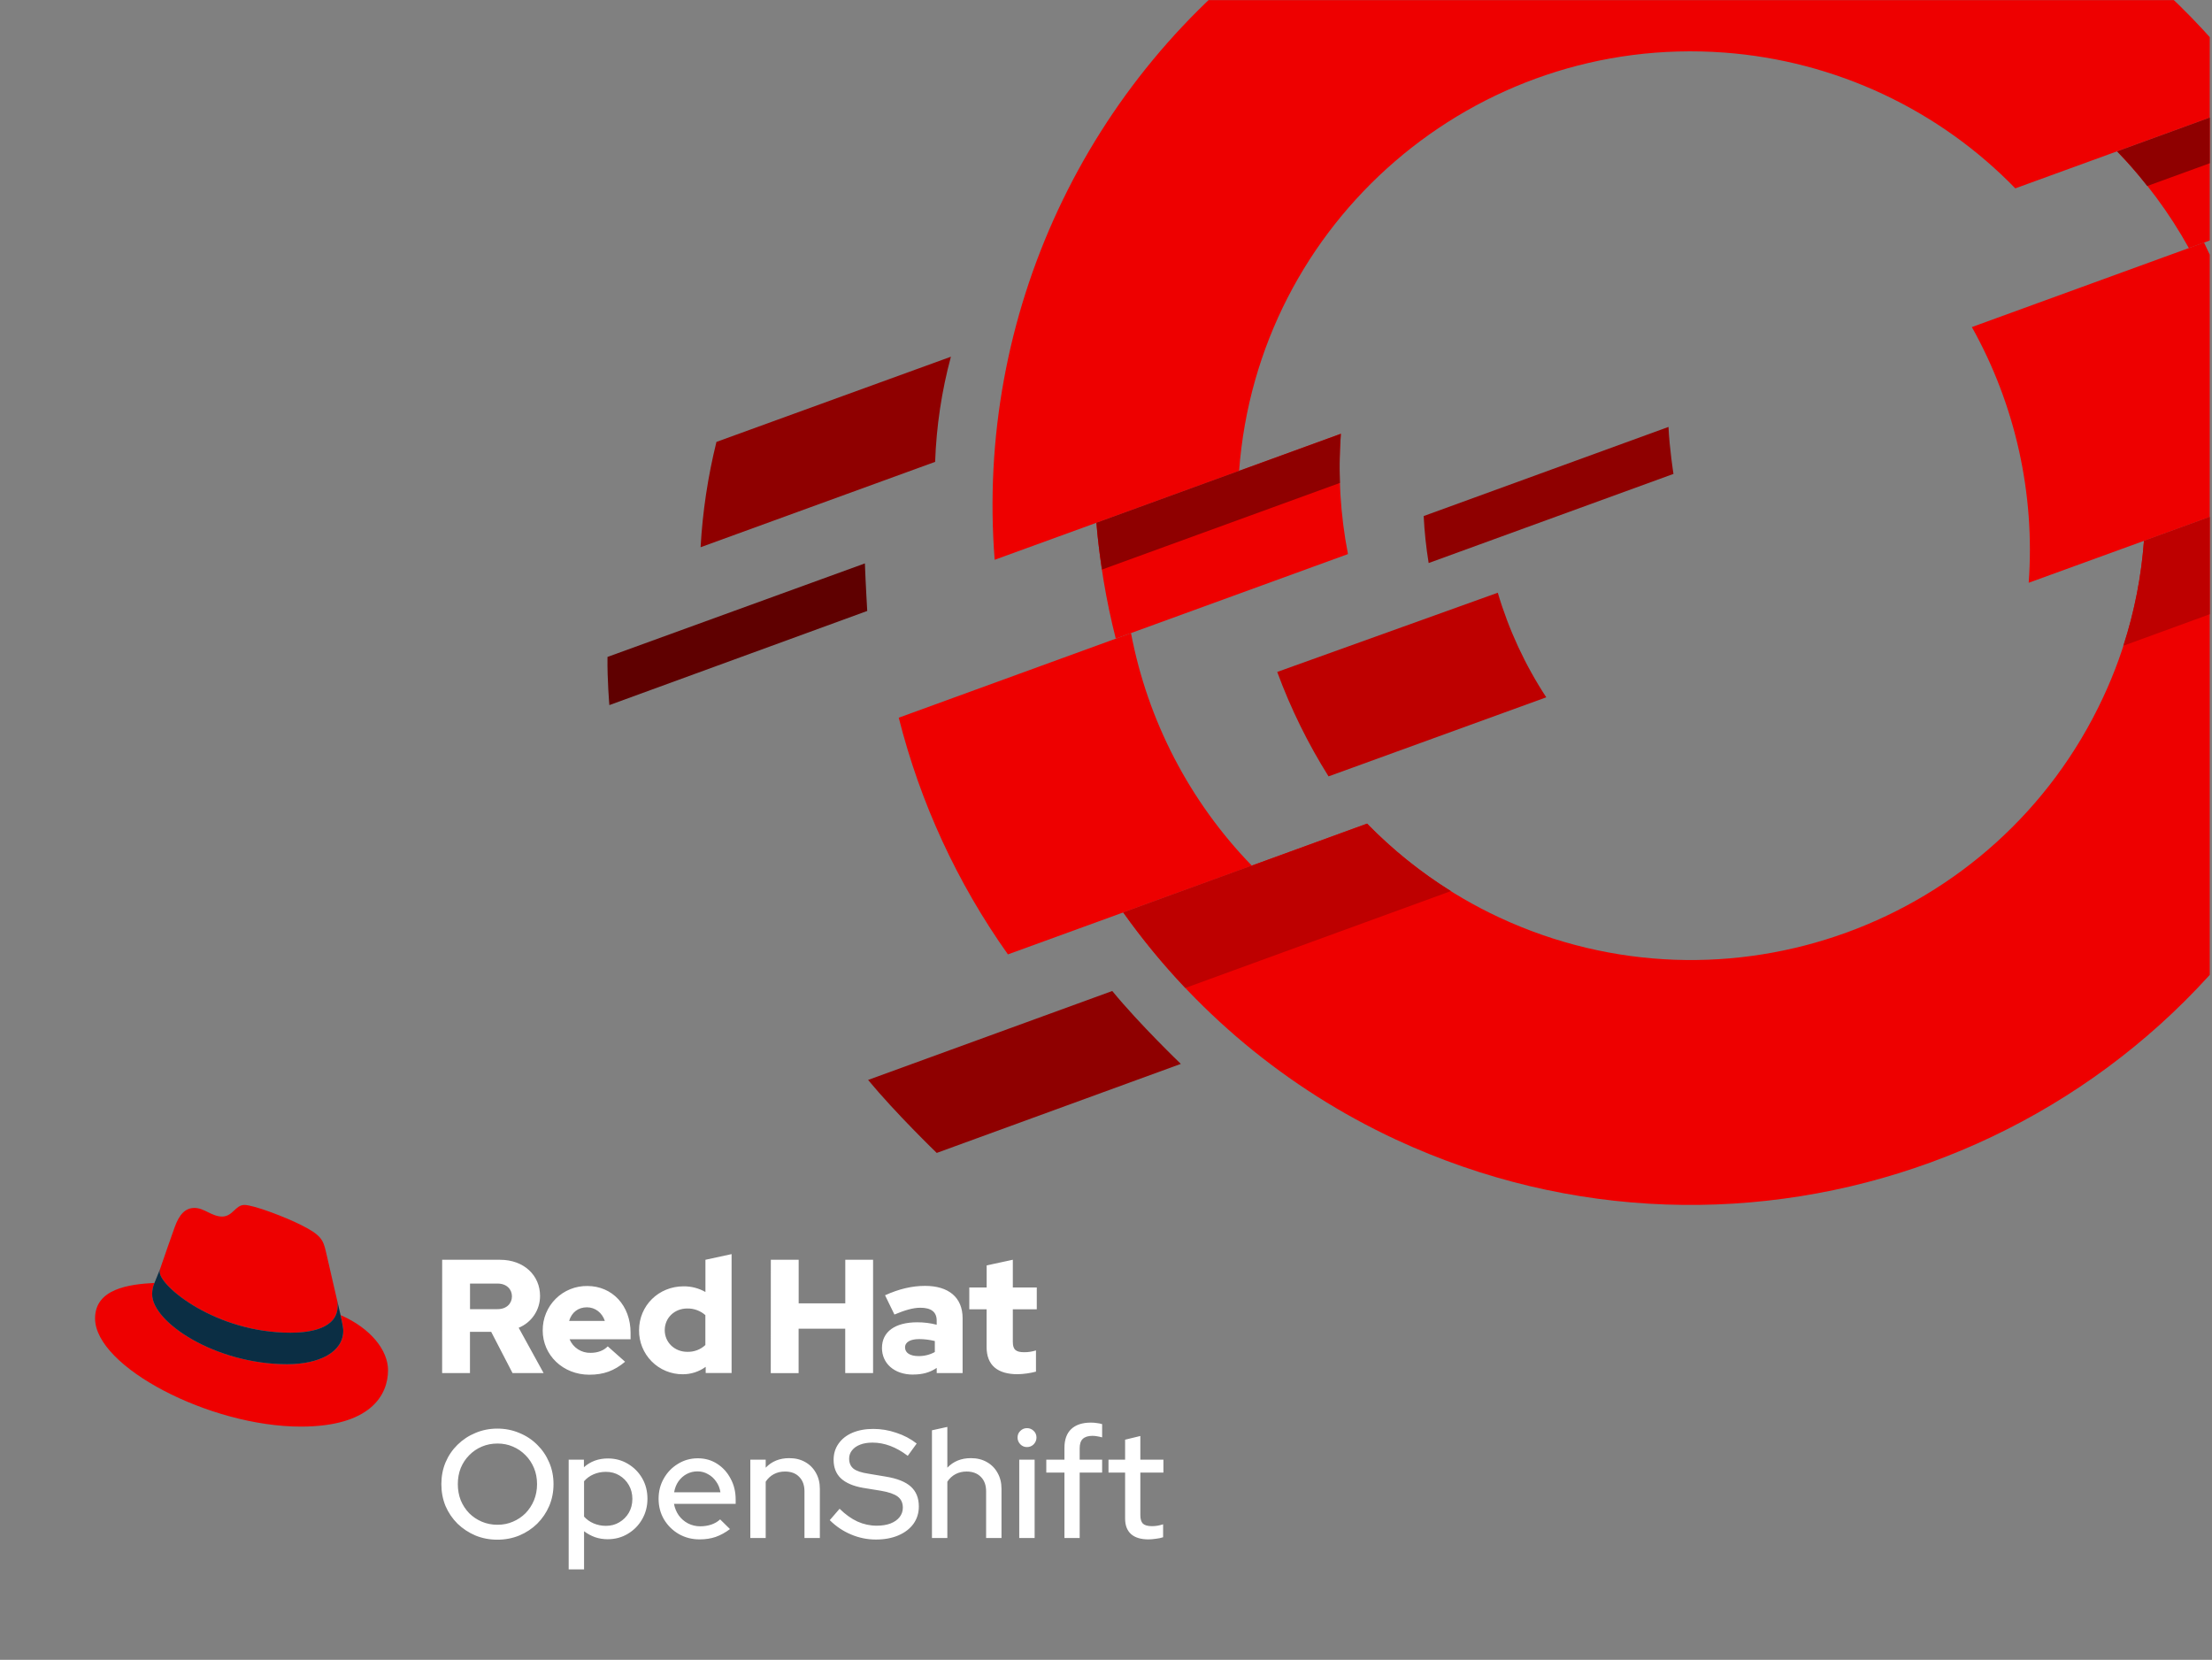
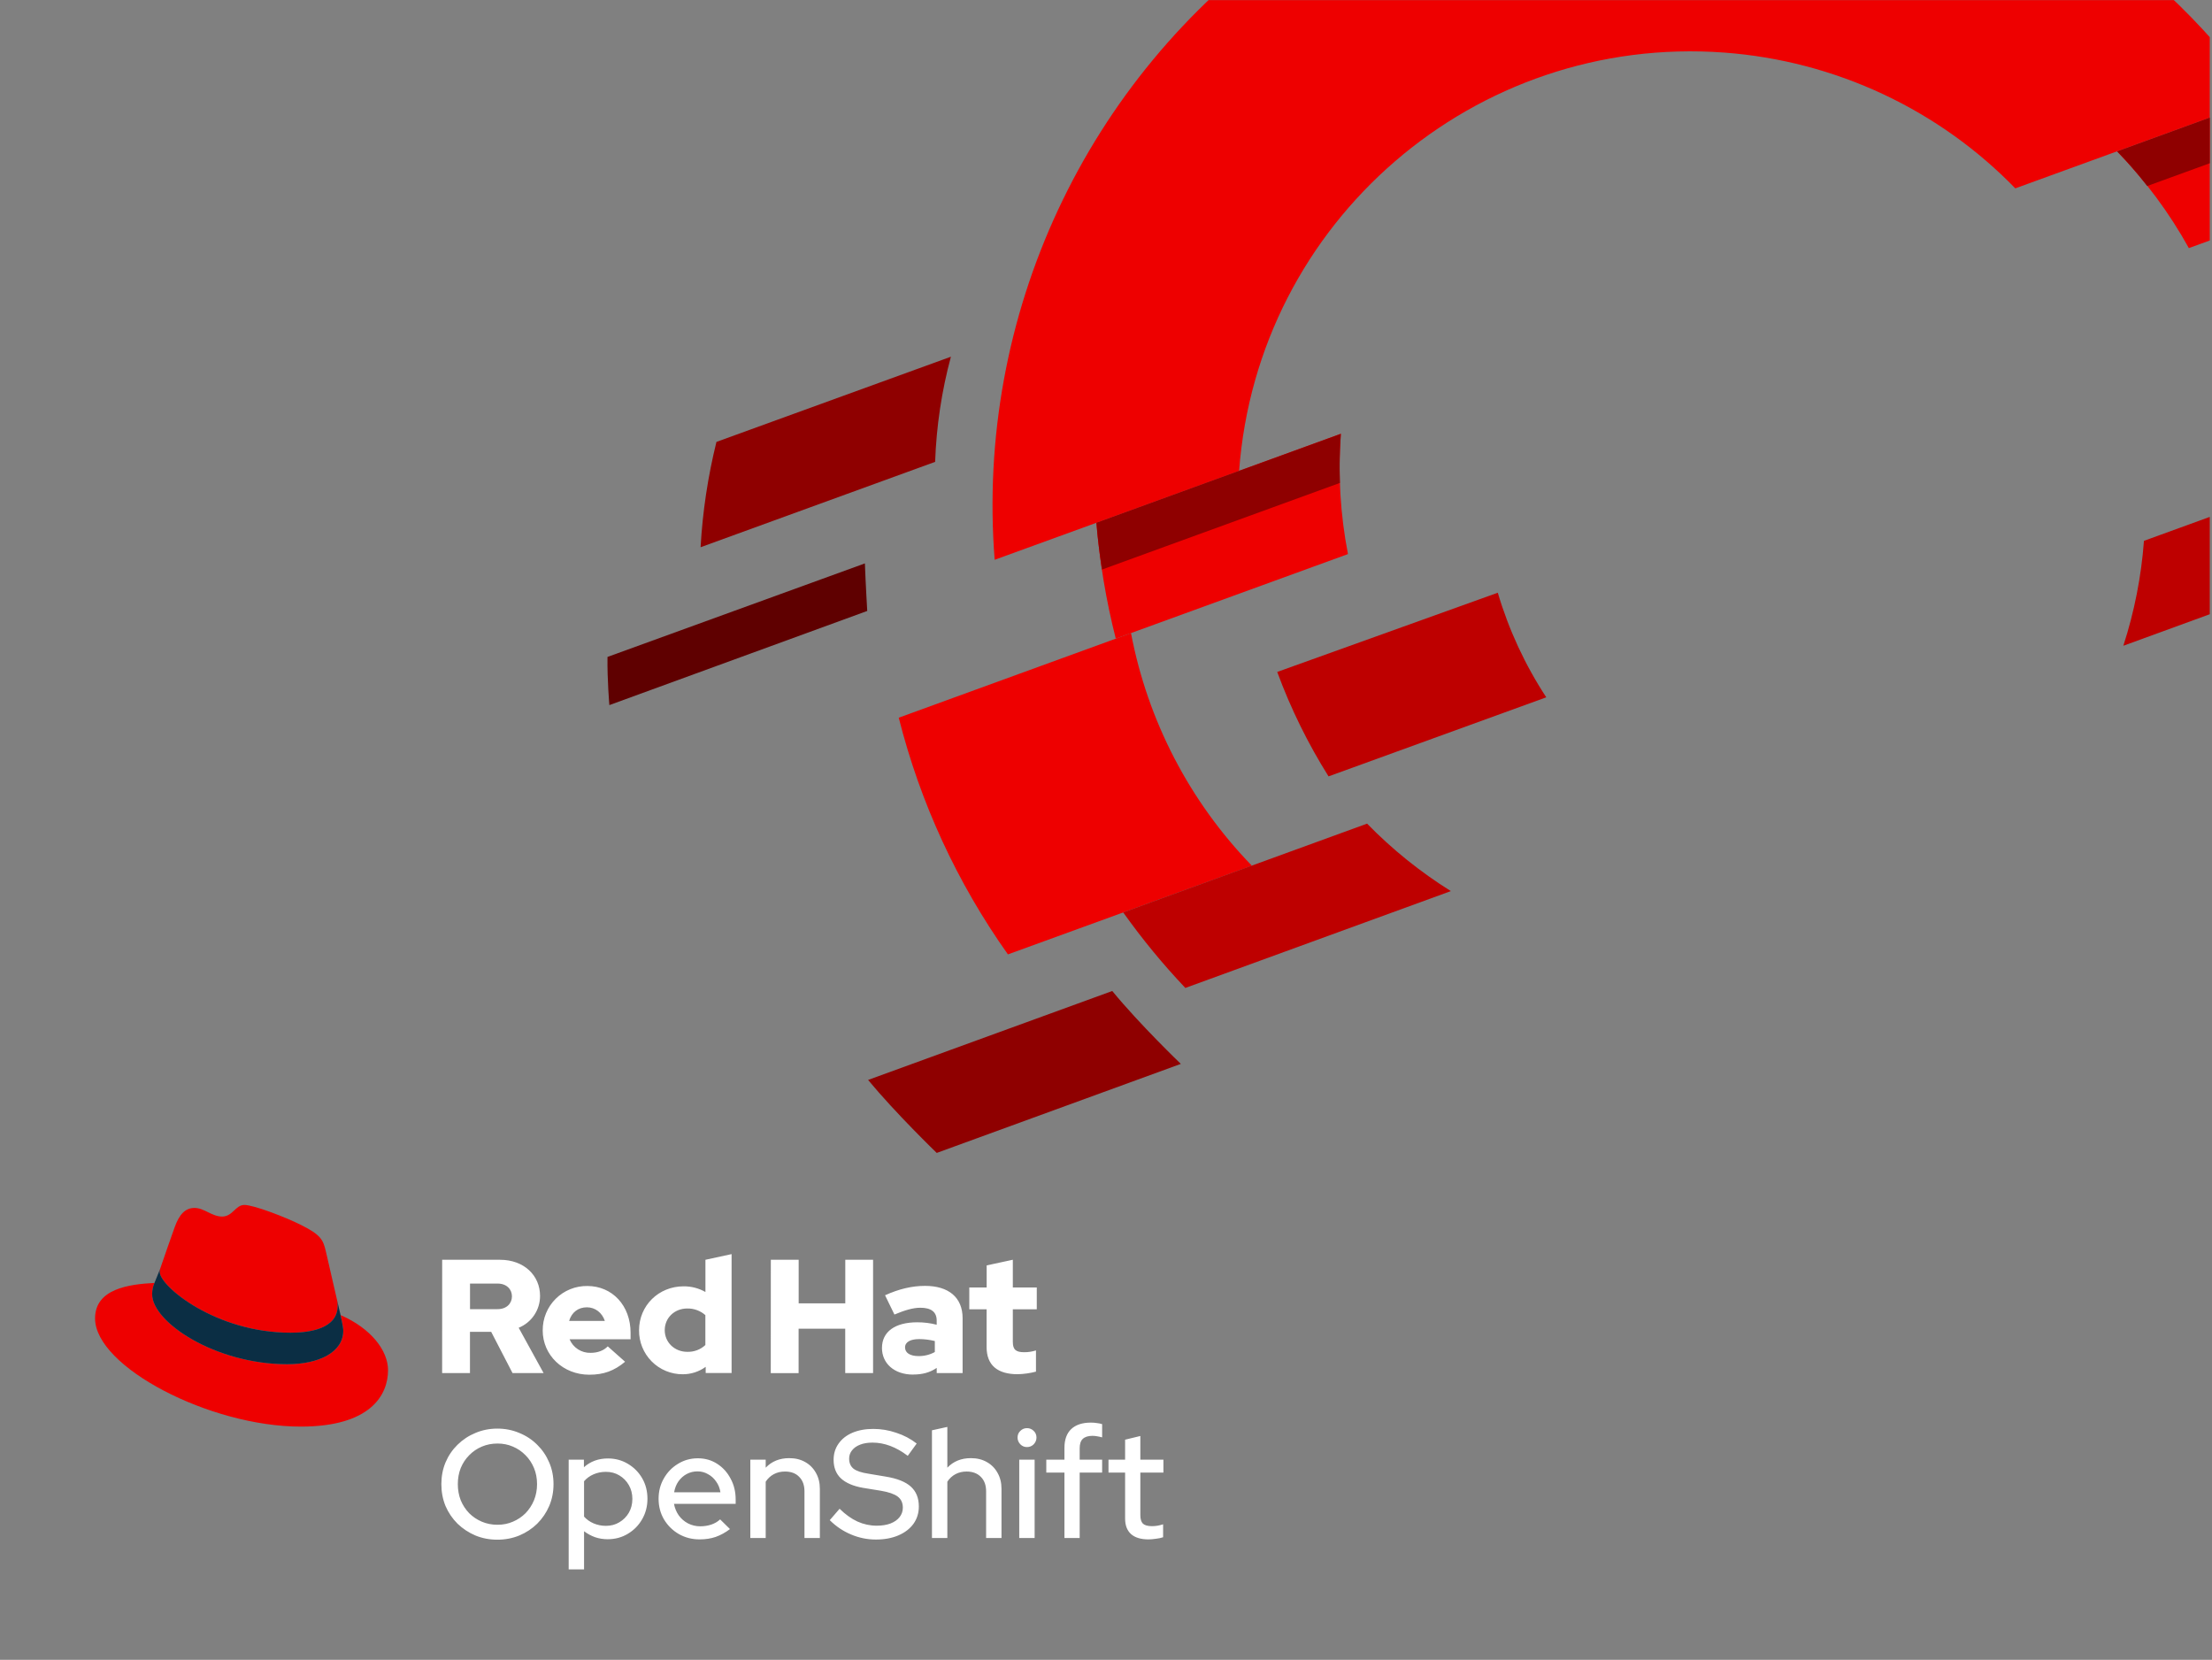
<svg xmlns="http://www.w3.org/2000/svg" width="801" height="601" viewBox="0 0 801 601" fill="none">
  <rect x="0" y="0" width="801" height="601" fill="#808080" stroke="none" />
  <g clip-path="url(#clip0_2051_12412)">
    <path d="M180.102 557.507C177.279 557.507 174.642 557.006 172.191 556.003C169.74 554.963 167.567 553.533 165.673 551.713C163.816 549.856 162.367 547.721 161.327 545.307C160.325 542.856 159.823 540.219 159.823 537.396C159.823 534.573 160.325 531.955 161.327 529.541C162.367 527.09 163.816 524.954 165.673 523.134C167.567 521.277 169.74 519.847 172.191 518.844C174.642 517.805 177.279 517.285 180.102 517.285C182.924 517.285 185.561 517.805 188.013 518.844C190.501 519.847 192.674 521.277 194.531 523.134C196.388 524.954 197.836 527.09 198.876 529.541C199.916 531.955 200.436 534.573 200.436 537.396C200.436 540.219 199.916 542.856 198.876 545.307C197.836 547.721 196.388 549.856 194.531 551.713C192.674 553.533 190.501 554.963 188.013 556.003C185.561 557.006 182.924 557.507 180.102 557.507ZM180.157 552.103C182.163 552.103 184.02 551.732 185.728 550.989C187.474 550.246 188.997 549.225 190.297 547.925C191.597 546.588 192.618 545.028 193.361 543.246C194.103 541.426 194.475 539.476 194.475 537.396C194.475 535.279 194.103 533.329 193.361 531.546C192.618 529.764 191.597 528.222 190.297 526.922C188.997 525.585 187.474 524.545 185.728 523.803C184.02 523.06 182.163 522.688 180.157 522.688C178.115 522.688 176.221 523.06 174.475 523.803C172.729 524.545 171.207 525.585 169.907 526.922C168.607 528.222 167.585 529.764 166.843 531.546C166.137 533.329 165.784 535.279 165.784 537.396C165.784 539.476 166.137 541.426 166.843 543.246C167.585 545.028 168.607 546.588 169.907 547.925C171.207 549.225 172.729 550.246 174.475 550.989C176.221 551.732 178.115 552.103 180.157 552.103ZM205.927 568.259V528.538H211.443V531.268C213.82 529.151 216.716 528.092 220.133 528.092C222.807 528.092 225.222 528.742 227.376 530.042C229.567 531.342 231.294 533.088 232.557 535.279C233.819 537.47 234.451 539.94 234.451 542.688C234.451 545.437 233.801 547.925 232.501 550.154C231.238 552.345 229.511 554.09 227.32 555.39C225.166 556.69 222.733 557.34 220.022 557.34C218.462 557.34 216.958 557.099 215.509 556.616C214.061 556.096 212.724 555.372 211.498 554.443V568.259H205.927ZM219.409 552.493C221.229 552.493 222.845 552.066 224.256 551.212C225.704 550.358 226.856 549.207 227.71 547.758C228.564 546.272 228.991 544.601 228.991 542.744C228.991 540.887 228.564 539.216 227.71 537.73C226.856 536.245 225.704 535.075 224.256 534.22C222.845 533.366 221.229 532.939 219.409 532.939C217.812 532.939 216.326 533.236 214.952 533.831C213.578 534.425 212.427 535.26 211.498 536.337V549.151C212.427 550.191 213.578 551.008 214.952 551.602C216.364 552.196 217.849 552.493 219.409 552.493ZM253.36 557.396C250.575 557.396 248.049 556.746 245.784 555.446C243.555 554.146 241.772 552.382 240.435 550.154C239.135 547.925 238.485 545.437 238.485 542.688C238.485 539.977 239.117 537.526 240.38 535.335C241.642 533.106 243.351 531.342 245.505 530.042C247.659 528.705 250.055 528.037 252.692 528.037C255.329 528.037 257.668 528.705 259.711 530.042C261.754 531.342 263.369 533.125 264.558 535.39C265.783 537.619 266.396 540.144 266.396 542.967V544.527H244.057C244.354 546.087 244.929 547.48 245.784 548.705C246.675 549.931 247.789 550.896 249.126 551.602C250.5 552.308 251.986 552.661 253.583 552.661C254.957 552.661 256.276 552.456 257.538 552.048C258.838 551.602 259.915 550.971 260.77 550.154L264.335 553.663C262.664 554.926 260.937 555.873 259.154 556.505C257.408 557.099 255.477 557.396 253.36 557.396ZM244.112 540.349H260.881C260.658 538.863 260.138 537.563 259.321 536.449C258.541 535.298 257.557 534.406 256.368 533.775C255.217 533.106 253.954 532.772 252.58 532.772C251.169 532.772 249.869 533.088 248.68 533.719C247.492 534.35 246.489 535.242 245.672 536.393C244.892 537.507 244.372 538.826 244.112 540.349ZM271.702 556.895V528.538H277.273V531.435C279.465 529.132 282.306 527.981 285.797 527.981C287.988 527.981 289.901 528.445 291.535 529.374C293.206 530.302 294.506 531.602 295.435 533.273C296.4 534.945 296.883 536.876 296.883 539.067V556.895H291.312V540.014C291.312 537.786 290.681 536.04 289.418 534.778C288.192 533.478 286.465 532.828 284.237 532.828C282.751 532.828 281.414 533.143 280.226 533.775C279.037 534.406 278.053 535.316 277.273 536.505V556.895H271.702ZM317.183 557.452C314.063 557.452 311.055 556.839 308.158 555.613C305.261 554.388 302.698 552.661 300.47 550.432L304.035 546.31C306.152 548.389 308.307 549.931 310.498 550.934C312.726 551.936 315.047 552.438 317.462 552.438C319.356 552.438 321.008 552.178 322.42 551.658C323.868 551.101 324.982 550.321 325.762 549.318C326.542 548.315 326.932 547.182 326.932 545.92C326.932 544.174 326.32 542.837 325.094 541.908C323.868 540.98 321.844 540.274 319.021 539.792L312.503 538.733C308.938 538.102 306.264 536.95 304.481 535.279C302.736 533.608 301.863 531.379 301.863 528.594C301.863 526.365 302.457 524.416 303.645 522.744C304.834 521.036 306.505 519.717 308.659 518.789C310.851 517.86 313.376 517.396 316.236 517.396C319.059 517.396 321.826 517.86 324.537 518.789C327.285 519.68 329.755 520.98 331.946 522.688L328.715 527.145C324.518 523.951 320.266 522.354 315.957 522.354C314.249 522.354 312.763 522.596 311.501 523.078C310.238 523.561 309.254 524.248 308.548 525.14C307.842 525.994 307.489 526.997 307.489 528.148C307.489 529.745 308.028 530.971 309.105 531.825C310.182 532.642 311.965 533.236 314.453 533.608L320.749 534.666C324.871 535.335 327.898 536.542 329.829 538.287C331.761 540.033 332.726 542.428 332.726 545.474C332.726 547.851 332.076 549.949 330.776 551.769C329.476 553.552 327.657 554.945 325.317 555.947C322.977 556.95 320.266 557.452 317.183 557.452ZM337.477 556.895V517.897L343.048 516.672V531.435C345.24 529.132 348.081 527.981 351.572 527.981C353.763 527.981 355.676 528.445 357.31 529.374C358.981 530.302 360.281 531.602 361.21 533.273C362.175 534.945 362.658 536.876 362.658 539.067V556.895H357.087V540.014C357.087 537.786 356.456 536.04 355.193 534.778C353.93 533.478 352.203 532.828 350.012 532.828C348.526 532.828 347.189 533.143 346.001 533.775C344.812 534.406 343.828 535.316 343.048 536.505V556.895H337.477ZM369.086 556.895V528.538H374.657V556.895H369.086ZM371.872 523.97C370.943 523.97 370.145 523.636 369.476 522.967C368.808 522.261 368.473 521.444 368.473 520.516C368.473 519.55 368.808 518.752 369.476 518.12C370.145 517.452 370.943 517.117 371.872 517.117C372.837 517.117 373.654 517.452 374.323 518.12C374.991 518.752 375.326 519.55 375.326 520.516C375.326 521.444 374.991 522.261 374.323 522.967C373.654 523.636 372.837 523.97 371.872 523.97ZM385.452 556.895V533.218H378.879V528.538H385.452V524.248C385.452 521.277 386.269 519.012 387.904 517.452C389.575 515.892 391.952 515.112 395.035 515.112C395.814 515.112 396.539 515.168 397.207 515.279C397.913 515.353 398.544 515.483 399.101 515.669V520.46C398.433 520.274 397.839 520.144 397.319 520.07C396.799 519.959 396.223 519.903 395.592 519.903C394.032 519.903 392.862 520.274 392.082 521.017C391.339 521.723 390.968 522.856 390.968 524.416V528.538H399.101V533.218H390.968V556.895H385.452ZM415.887 557.396C413.138 557.396 411.04 556.765 409.591 555.502C408.143 554.202 407.419 552.326 407.419 549.875V533.218H401.402V528.538H407.419V521.296L412.934 519.959V528.538H421.291V533.218H412.934V548.594C412.934 550.042 413.25 551.082 413.881 551.713C414.55 552.308 415.627 552.605 417.112 552.605C417.892 552.605 418.579 552.549 419.174 552.438C419.805 552.326 420.473 552.159 421.179 551.936V556.616C420.436 556.876 419.564 557.062 418.561 557.173C417.595 557.322 416.704 557.396 415.887 557.396Z" fill="white" />
    <path d="M105.208 482.561C112.18 482.561 122.268 481.123 122.268 472.829C122.289 472.189 122.231 471.549 122.095 470.923L117.943 452.887C116.985 448.919 116.143 447.119 109.176 443.635C103.753 440.865 91.976 436.301 88.487 436.301C85.244 436.301 84.279 440.503 80.434 440.503C76.711 440.503 73.946 437.382 70.463 437.382C67.119 437.382 64.939 439.662 63.256 444.349C63.256 444.349 58.569 457.569 57.967 459.486C57.868 459.838 57.823 460.203 57.833 460.568C57.833 465.706 78.082 482.561 105.208 482.561ZM123.349 476.196C124.314 480.76 124.314 481.24 124.314 481.842C124.314 489.644 115.541 493.975 104.01 493.975C77.898 493.969 55.091 478.715 55.091 468.627C55.09 467.222 55.376 465.832 55.933 464.542C46.558 465.015 34.425 466.698 34.425 477.388C34.425 494.934 75.997 516.559 108.914 516.559C134.151 516.559 140.516 505.144 140.516 496.132C140.516 489.043 134.385 480.994 123.333 476.19" fill="#EE0000" />
    <path d="M123.332 476.19C124.297 480.755 124.297 481.234 124.297 481.836C124.297 489.639 115.524 493.97 103.992 493.97C77.897 493.97 55.091 478.715 55.091 468.627C55.089 467.222 55.376 465.832 55.932 464.542L57.972 459.492C57.872 459.842 57.825 460.204 57.833 460.568C57.833 465.707 78.081 482.561 105.207 482.561C112.18 482.561 122.268 481.123 122.268 472.829C122.289 472.189 122.231 471.549 122.095 470.923L123.332 476.19Z" fill="#0B2E44" />
    <path d="M357.263 487.743C357.263 494.37 361.248 497.591 368.516 497.591C370.753 497.536 372.977 497.221 375.143 496.655V488.975C373.759 489.413 372.314 489.632 370.862 489.621C367.869 489.621 366.76 488.685 366.76 485.87V474.088H375.432V466.174H366.76V456.141L357.285 458.192V466.174H350.998V474.088H357.269L357.263 487.743ZM327.724 487.921C327.724 485.87 329.78 484.873 332.885 484.873C334.782 484.884 336.672 485.119 338.514 485.575V489.56C336.703 490.549 334.669 491.054 332.606 491.026C329.563 491.026 327.74 489.855 327.74 487.921H327.724ZM330.638 497.708C333.983 497.708 336.68 497.006 339.199 495.306V497.184H348.574V477.309C348.574 469.752 343.48 465.605 334.98 465.605C330.232 465.605 325.539 466.72 320.489 469.005L323.889 475.983C327.523 474.456 330.577 473.52 333.269 473.52C337.171 473.52 339.188 475.041 339.188 478.151V479.673C336.891 479.078 334.527 478.782 332.154 478.792C324.179 478.792 319.375 482.136 319.375 488.116C319.375 493.567 323.711 497.725 330.627 497.725L330.638 497.708ZM279.106 497.201H289.189V481.122H306.071V497.184H316.153V456.153H306.093V471.92H289.211V456.153H279.129L279.106 497.201ZM240.711 481.651C240.711 477.192 244.227 473.793 248.859 473.793C251.272 473.741 253.617 474.601 255.425 476.2V487.018C254.547 487.842 253.515 488.484 252.388 488.907C251.261 489.329 250.062 489.525 248.859 489.482C244.289 489.482 240.711 486.082 240.711 481.629V481.651ZM255.542 497.162H264.922V454.102L255.447 456.153V467.818C253.035 466.45 250.305 465.743 247.533 465.767C238.509 465.767 231.414 472.739 231.414 481.651C231.386 483.742 231.774 485.817 232.557 487.756C233.339 489.695 234.5 491.458 235.972 492.944C237.443 494.429 239.195 495.607 241.127 496.407C243.058 497.208 245.13 497.616 247.22 497.608C250.21 497.622 253.127 496.679 255.542 494.916V497.162ZM212.52 473.363C215.507 473.363 218.027 475.297 219.024 478.285H206.088C207.025 475.18 209.371 473.363 212.537 473.363H212.52ZM196.519 481.707C196.519 490.736 203.903 497.77 213.395 497.77C218.612 497.77 222.424 496.36 226.353 493.077L220.078 487.503C218.612 489.03 216.444 489.85 213.869 489.85C212.25 489.895 210.655 489.45 209.294 488.571C207.933 487.693 206.87 486.423 206.244 484.928H228.343V482.588C228.343 472.739 221.722 465.65 212.693 465.65C210.57 465.618 208.463 466.01 206.494 466.805C204.526 467.599 202.736 468.779 201.23 470.275C199.724 471.771 198.533 473.553 197.725 475.516C196.918 477.479 196.512 479.584 196.53 481.707H196.519ZM180.166 464.769C183.51 464.769 185.383 466.876 185.383 469.401C185.383 471.926 183.505 474.032 180.166 474.032H170.201V464.769H180.166ZM160.102 497.184H170.184V482.236H177.859L185.6 497.184H196.853L187.824 480.771C190.119 479.837 192.081 478.239 193.46 476.181C194.839 474.123 195.57 471.699 195.56 469.222C195.56 461.838 189.758 456.153 181.069 456.153H160.118L160.102 497.184Z" fill="white" />
    <path d="M681.997 34.143C699.848 42.519 716.035 54.057 729.775 68.199L818.294 35.991C737.125 -77.728 579.136 -104.113 465.417 -22.943C393.195 28.608 353.261 114.23 360.183 202.693L448.701 170.5C455.401 80.153 534.072 12.344 624.418 19.043C644.371 20.523 663.885 25.64 681.997 34.143Z" fill="#EE0000" />
    <path d="M409.552 229.245L325.45 259.87C333.208 290.64 346.613 319.701 364.984 345.576L453.307 313.446C430.806 290.259 415.594 260.986 409.556 229.245" fill="#EE0000" />
-     <path d="M776.361 195.857C774.914 215.541 769.879 234.795 761.503 252.667C723.066 334.925 625.278 370.522 542.955 332.224C525.059 323.885 508.826 312.363 495.05 298.217L406.739 330.376C431.95 365.904 465.98 394.253 505.479 412.63C632.203 471.522 782.684 416.74 841.89 290.162C860.349 250.709 868.2 207.125 864.666 163.711L776.361 195.857Z" fill="#EE0000" />
-     <path d="M798.125 87.815L714.04 118.428C729.809 146.612 736.965 178.803 734.624 211.013L822.948 178.903C820.407 147.258 811.986 116.366 798.117 87.81" fill="#EE0000" />
    <path d="M485.543 157.074L397.023 189.298C398.201 203.449 400.545 217.476 404.036 231.238L488.121 200.628C485.335 186.288 484.465 171.642 485.535 157.073" fill="#EE0000" />
    <path d="M876.721 59.231C870.565 46.425 863.339 34.16 855.122 22.568L766.622 54.812C776.803 65.28 785.546 77.058 792.62 89.835L876.721 59.231Z" fill="#EE0000" />
    <path d="M864.664 163.718L776.359 195.83C775.398 208.749 772.889 221.507 768.887 233.829L865.006 198.756C865.709 187.078 865.595 175.366 864.664 163.703M406.737 330.388C413.586 340.016 421.103 349.152 429.233 357.725L525.385 322.657C514.329 315.758 504.141 307.556 495.042 298.228L406.737 330.388Z" fill="#BE0000" />
    <path d="M485.199 174.862C484.987 168.931 485.101 162.993 485.541 157.075L397.022 189.297C397.462 194.986 398.199 200.612 399.05 206.228L485.199 174.862Z" fill="#8F0000" />
    <path d="M863.903 35.912C861.108 31.398 858.23 26.92 855.141 22.572L766.655 54.815C770.517 58.789 774.154 62.977 777.548 67.355L863.903 35.912Z" fill="#8F0000" />
    <path d="M314.039 221.22C314.039 221.22 313.448 211.114 313.188 204.003L219.981 237.868C219.868 246.217 220.66 255.31 220.66 255.31L314.039 221.22Z" fill="#5F0000" />
    <path d="M259.434 160.008C256.34 172.516 254.417 185.284 253.693 198.148L338.626 167.235C339.072 154.367 340.988 141.591 344.34 129.161L259.434 160.008Z" fill="#8F0000" />
-     <path d="M605.989 171.599C605.989 171.599 604.519 162.228 604.192 154.583L515.533 186.858C515.819 192.559 516.421 198.24 517.34 203.871L605.989 171.599Z" fill="#8F0000" />
    <path d="M462.503 243.304C467.366 256.522 473.595 269.195 481.084 281.121L559.929 252.489C552.257 240.792 546.341 228.032 542.371 214.617L462.503 243.304Z" fill="#BE0000" />
    <path d="M314.349 391.036C324.447 403.229 339.207 417.464 339.207 417.464L427.598 385.226C427.598 385.226 412.685 370.927 402.767 358.829L314.349 391.036Z" fill="#8F0000" />
  </g>
  <defs>
    <clipPath id="clip0_2051_12412">
      <rect width="800" height="600" fill="white" transform="translate(0.192 0.051)" />
    </clipPath>
  </defs>
</svg>